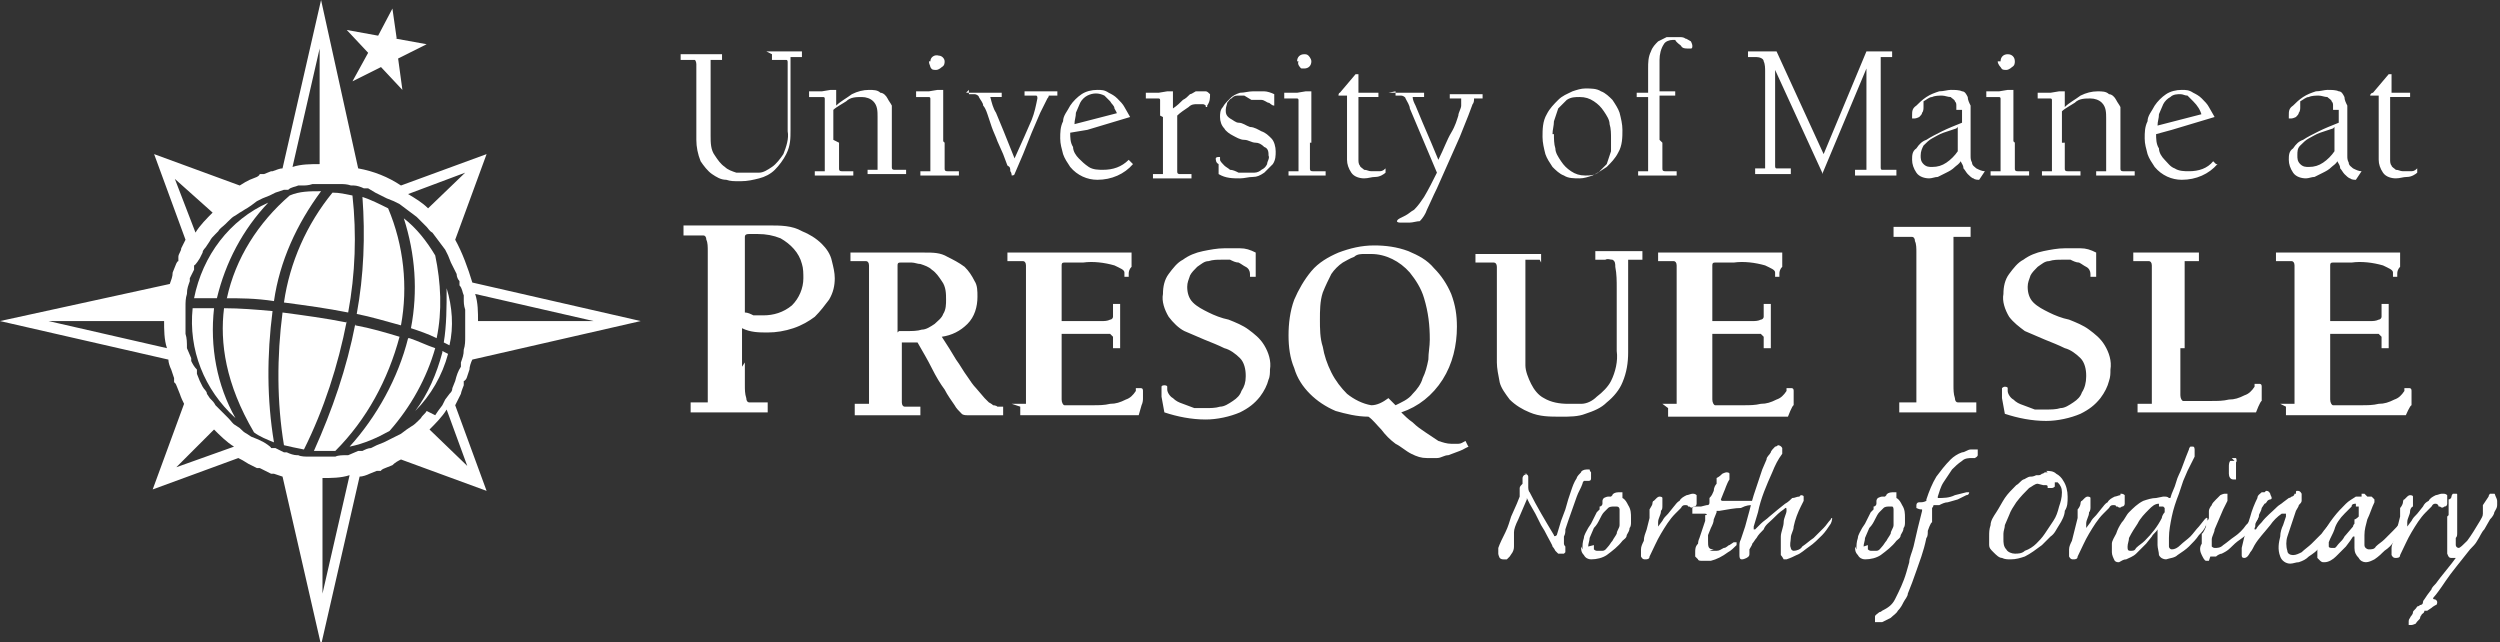
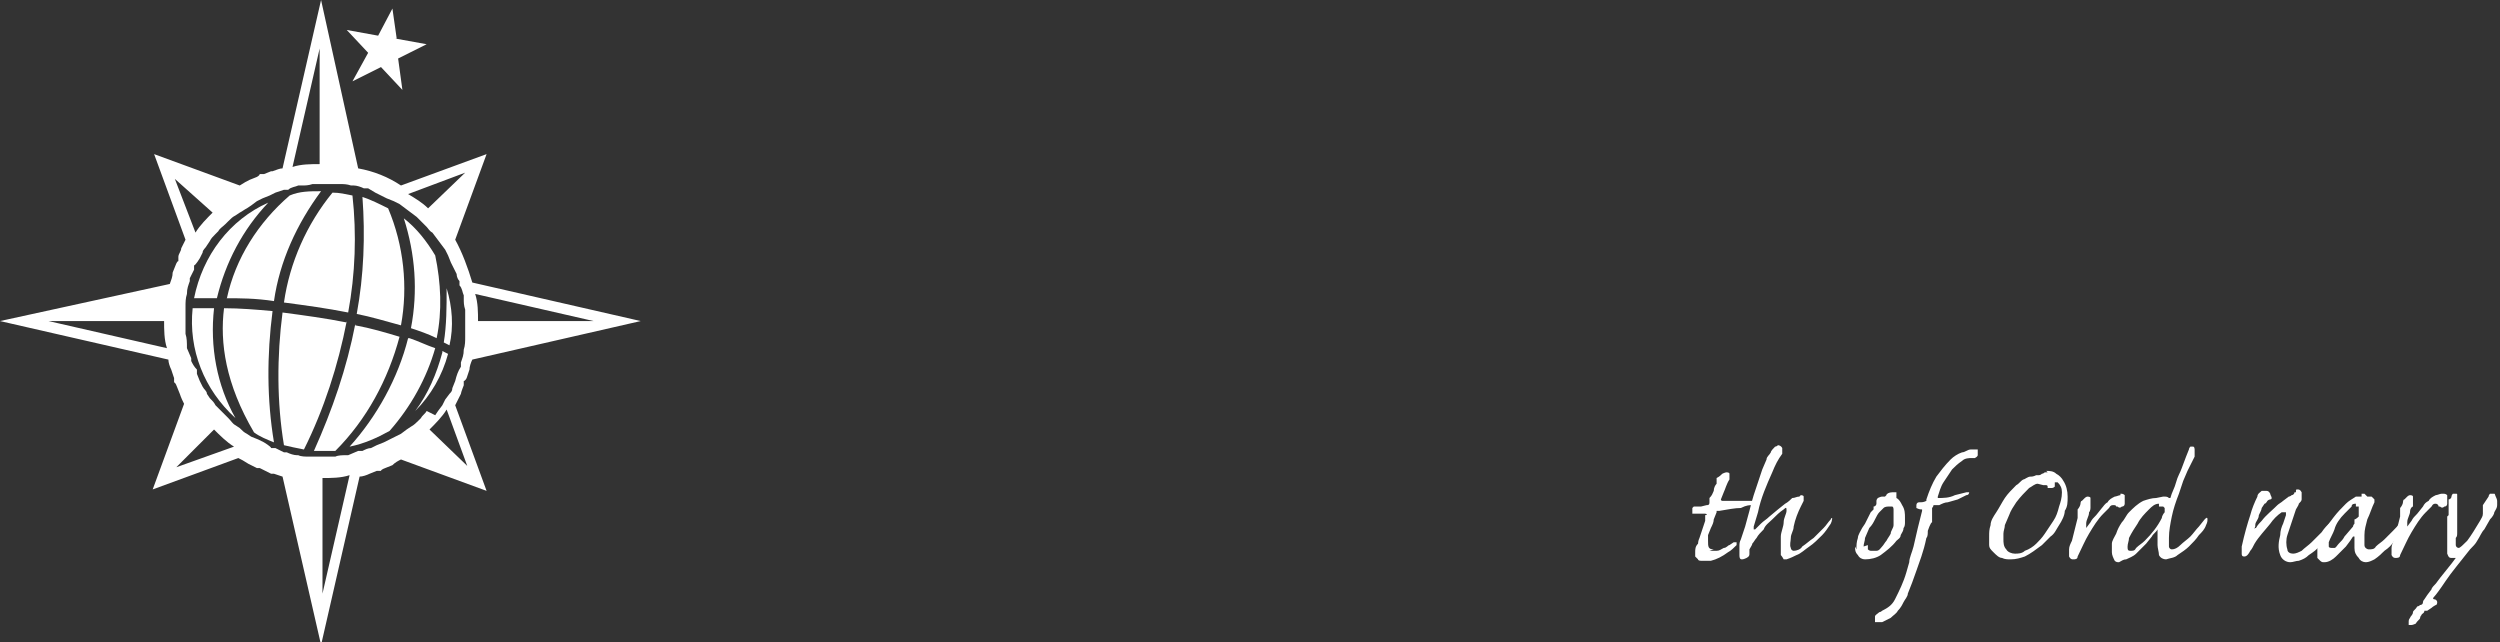
<svg xmlns="http://www.w3.org/2000/svg" id="Layer_1" viewBox="0 0 175.2 45">
  <rect x="0" y="0" width="175.2" height="45" fill="#333333" stroke="none" />
  <defs>
    <style>      .st0 {        fill: #fff;      }    </style>
  </defs>
-   <path class="st0" d="M53.7,3.6h2.5v.4h-.6c0,0-.1,0-.2,0,0,0,0,0,0,.1v5c0,.6,0,1.1-.3,1.7-.2.4-.5.8-.8,1.1-.3.3-.7.5-1.1.6-.4.1-.8.2-1.3.2s-.7,0-1-.1c-.4,0-.7-.2-1-.4-.3-.2-.6-.6-.8-.9-.2-.5-.3-1-.3-1.5v-4.7c0-.2,0-.4,0-.6,0,0,0-.2-.1-.3,0,0-.1,0-.2,0h-.8v-.4h2.9v.4h-.8c0,0,0,0,0,.1v5.2c0,.5,0,1,.3,1.4.2.3.4.6.7.8.2.2.5.3.8.4.2,0,.5,0,.8,0,.3,0,.6,0,.8,0,.3,0,.6-.2.9-.4.3-.2.6-.6.8-.9.2-.5.4-1.1.3-1.6v-4.2c0-.2,0-.4,0-.6,0-.1,0-.2-.1-.2,0,0-.1,0-.2,0h-.8v-.4ZM58.8,10v1.2c0,.2,0,.4,0,.6,0,.1,0,.2.2.2,0,0,.2,0,.3,0h.5v.3h-2.7v-.3h.7c0,0,0,0,0-.1v-3.9c0-.2,0-.5,0-.7,0-.1,0-.2,0-.4,0,0,0-.1-.1-.1,0,0-.1,0-.2,0h-.8v-.4c.1,0,.3,0,.4,0h.5c0,0,.6-.1.6-.1.1,0,.3,0,.4,0v1.1c.3-.3.7-.5,1.1-.8.4-.2.8-.3,1.2-.3.3,0,.6,0,.8.2.2,0,.4.2.5.4.1.2.2.3.3.5,0,.2,0,.4,0,.6v3.1c0,.2,0,.4,0,.6,0,.1,0,.2.2.2,0,0,.2,0,.3,0h.5v.3h-2.7v-.3h.7c0,0,0,0,0-.1v-3.6c0-.4,0-.8-.3-1.1-.2-.2-.5-.3-.8-.3-.4,0-.8,0-1.1.3-.3.2-.7.4-.9.6v2.1ZM66.2,10v1.2c0,.2,0,.4,0,.6,0,.1,0,.2.2.2,0,0,.2,0,.3,0h.5v.3h-2.7v-.3h.7c0,0,0,0,0-.1v-3.9c0-.2,0-.5,0-.7,0-.1,0-.2,0-.4,0,0,0-.1-.1-.1,0,0-.1,0-.2,0h-.7v-.4c.1,0,.3,0,.4,0h.5c0,0,.6-.1.6-.1.1,0,.3,0,.4,0v3.6h0ZM65.2,4.3c0-.3.3-.5.6-.4.2,0,.4.2.4.4,0,.1,0,.3-.2.4,0,0-.2.2-.4.2s-.3,0-.4-.2c0-.1-.1-.2-.1-.4h0ZM67.7,6.5h2.5v.3h-.8s0,0,0,0c.1.4.2.8.4,1.1.3.7.7,1.7,1.3,3.2.5-1.1.9-2,1.2-2.7.2-.5.3-1,.4-1.5,0-.1,0-.2-.1-.2,0,0-.2,0-.2,0h-.6v-.3h2.3v.3h-.5s0,0-.1,0c0,0,0,.1-.1.2l-.5,1-.6,1.4-.6,1.5-.6,1.4c0,0,0,.1-.2.1,0,0,0,0,0,0,0,0,0-.2-.1-.3,0-.2,0-.3-.2-.4l-.3-.8-.4-.9c-.1-.3-.3-.7-.4-1l-.3-.9c-.1-.3-.2-.5-.3-.6,0-.2-.2-.4-.3-.6,0-.1-.2-.2-.3-.2h-.4v-.3ZM79.4,11.5c-.6.7-1.5,1.1-2.5,1.1-.7,0-1.4-.3-1.9-.9-.2-.3-.4-.6-.5-.9-.1-.4-.2-.7-.2-1.1s0-.8.2-1.2c0-.4.3-.7.5-1.1.2-.3.5-.6.8-.8.3-.2.7-.3,1.1-.3.3,0,.5,0,.8.2.2.1.4.2.6.4.2.2.4.4.5.6.1.2.3.5.4.7l-1,.3-1,.3-1,.3-1.2.2c0,.3,0,.7.2,1,0,.3.2.6.4.8.2.2.4.4.7.6.3.2.7.2,1,.2.7,0,1.3-.2,1.8-.7l.2.2ZM78.3,8.1c0-.2-.1-.3-.2-.5,0-.2-.2-.3-.3-.5-.1-.1-.3-.3-.4-.4-.4-.2-.8-.2-1.2,0-.2.1-.4.3-.5.5-.1.2-.2.5-.3.7,0,.3-.1.5-.1.8l3.1-.8ZM81.3,8.1c0-.2,0-.5,0-.7,0-.1,0-.2,0-.4,0,0,0-.1-.1-.1,0,0-.1,0-.2,0h-.7v-.4c.1,0,.3,0,.4,0h.5c0,0,.6-.1.6-.1.1,0,.3,0,.4,0v1.2c.3-.2.5-.4.7-.6.2-.1.3-.2.5-.4.1,0,.2-.1.4-.2.1,0,.2,0,.3,0s.2,0,.4,0c.1,0,.2.1.3.2,0,.3,0,.5-.2.8,0,0,0,0,0,.1,0,0,0,0,0,0,0,0,0,0-.1,0,0,0,0-.1,0-.1,0,0-.1-.1-.2-.1-.1,0-.3,0-.4,0-.2,0-.4,0-.6.2-.3.2-.6.4-.8.6v3.3c0,.2,0,.4,0,.6,0,.1,0,.2.2.2,0,0,.2,0,.3,0h.5v.3h-2.7v-.3h.7c0,0,0,0,0-.1v-3.9ZM87.2,6.7c-.2,0-.3,0-.5,0-.2,0-.3.1-.4.2-.1,0-.2.2-.3.3,0,.1-.1.3-.1.5,0,.2,0,.4.3.6.2.1.4.3.6.3.3,0,.5.2.8.3.3,0,.6.2.8.3.3.1.5.3.7.5.2.2.3.6.3.9,0,.3,0,.6-.2.9-.2.2-.4.4-.6.6-.3.2-.5.3-.8.3-.3,0-.6.1-.9.1-.5,0-1,0-1.5-.3v-.7c-.2-.1-.2-.3-.2-.4,0,0,0-.1.2-.1s.1,0,.1,0v.2c0,.1.2.3.3.4.1.1.3.2.4.3.2,0,.4.1.6.2.2,0,.4,0,.6,0s.4,0,.5,0c.2,0,.4-.1.5-.2.2-.1.3-.2.4-.4,0-.2.2-.4.1-.6,0-.2,0-.5-.3-.6-.2-.2-.4-.3-.6-.3-.3,0-.5-.2-.8-.2-.3,0-.6-.2-.8-.3-.2-.1-.5-.3-.6-.5-.2-.2-.3-.5-.3-.8,0-.2,0-.5.2-.7.1-.2.3-.4.5-.6.2-.2.4-.3.7-.4.3,0,.6-.1.9-.1s.5,0,.8,0c.2,0,.5.1.7.2,0,.2,0,.4,0,.6,0,.2,0,.3,0,.4,0,0,0,0,0,0h0s0,0,0,0c0,0,0,0,0,0v-.2c-.2,0-.3-.2-.4-.2-.1,0-.3-.2-.5-.2-.2,0-.5,0-.7,0ZM91.8,10v1.2c0,.2,0,.4,0,.6,0,.1,0,.2.2.2,0,0,.2,0,.3,0h.6v.3h-2.6v-.3h.7c0,0,0,0,0-.1v-4.5c0-.1,0-.2,0-.4,0,0,0-.1-.1-.1,0,0-.1,0-.2,0h-.7v-.4c.1,0,.3,0,.4,0h.5c0,0,.6-.1.6-.1.1,0,.3,0,.4,0v3.6ZM90.9,4.3c0-.3.2-.5.5-.5.1,0,.2,0,.3.1,0,0,.2.2.2.4,0,.3-.2.5-.5.5s-.2,0-.3-.1c0,0-.2-.2-.1-.4h0ZM95.1,6.5h1.5c0,.1,0,.2,0,.3,0,0,0,0-.1,0h-1.3v3.9c0,.2,0,.3,0,.5,0,.1,0,.3.1.4,0,.1.2.2.3.3.2,0,.3.1.5.1.2,0,.3,0,.5,0,.2,0,.3,0,.5-.2v.3c-.1.1-.4.3-.7.3-.3,0-.5.1-.8.1-.3,0-.7-.1-.9-.4-.2-.3-.3-.6-.3-.9v-4.5h-.3c0,0-.2,0-.3,0,0,0,0,0,0,0h0c0,0,0-.2.1-.2l1.1-1.3h.2v1.3ZM97.3,6.5h2.5v.3h-.8s0,0,0,0c0,.2.1.4.2.6l.5,1.2c.2.5.4.9.6,1.4l.5,1.2c.4-.8.6-1.4.9-1.9s.4-.9.5-1.2c0-.2.2-.5.2-.7,0-.1,0-.2,0-.3,0-.1,0-.2,0-.2,0,0-.2,0-.2,0h-.6v-.3h2.3v.3h-.6s0,0,0,0c0,0,0,0,0,.1,0,0,0,.2-.1.3l-.3.8-.6,1.5-.8,1.8-.8,1.8c-.3.6-.5,1.1-.7,1.5-.1.3-.3.6-.5.8-.2,0-.5.1-.7.1-.2,0-.5,0-.7,0,0,0-.2,0-.2-.1h0c0,0,0-.1.2-.2l.4-.2c.2-.1.4-.3.6-.4.3-.3.5-.6.7-.9.3-.5.6-1.1.9-1.7l-1.9-4.5c0-.2-.2-.5-.3-.7,0-.1-.2-.2-.3-.2h-.4v-.3ZM108.1,9.6c0-.5,0-1.1.3-1.6.2-.4.5-.7.8-1,.3-.3.6-.4,1-.6.3-.1.6-.2.9-.2.4,0,.8,0,1.1.2.3.1.6.4.8.6.2.3.4.6.5.9.1.4.2.8.2,1.2,0,.5,0,1.1-.3,1.6-.2.4-.5.7-.8,1-.3.2-.6.4-1,.6-.3.1-.6.2-.9.2-.4,0-.8,0-1.1-.2-.3-.1-.6-.4-.8-.6-.2-.3-.4-.6-.5-.9-.1-.4-.2-.8-.2-1.2ZM108.9,9.4c0,.3,0,.7.1,1,0,.3.2.6.4.9.2.3.4.5.7.7.3.2.6.3,1,.3.3,0,.6,0,.9-.2.2-.2.4-.4.6-.6.1-.3.2-.6.3-.9,0-.3,0-.6,0-.9s0-.7-.1-1c0-.3-.2-.6-.4-.9-.2-.3-.4-.5-.7-.7-.3-.2-.6-.3-1-.3-.3,0-.6,0-.9.2-.2.2-.4.4-.6.6-.1.3-.2.6-.3.9,0,.3-.1.6-.1.9h0ZM116.5,10v1.2c0,.2,0,.4,0,.6,0,.1,0,.2.2.2,0,0,.2,0,.3,0h.5v.3h-2.7v-.3h.7c0,0,0,0,0-.1v-5.1h-.8v-.3h.8v-1.7c0-.4,0-.8.2-1.2.1-.3.3-.5.5-.7.2-.1.4-.2.6-.3.2,0,.3,0,.5,0,.1,0,.2,0,.4,0,.1,0,.3,0,.4.1.1,0,.2.1.4.2,0,0,.1.2.1.3s0,.2-.1.2c0,0-.1,0-.2,0-.2,0-.4,0-.5-.2-.1-.1-.3-.2-.4-.4h-.2c-.2,0-.5.1-.6.3-.2.3-.3.7-.3,1.1v2.2h1.1v.3h-1.1v3.1h0ZM123.7,5c0-.2,0-.5-.1-.7,0-.2-.3-.3-.5-.3h-.6v-.4h2l3.3,7.2,3-7.2h1.8v.4h-.8c0,0,0,0,0,.1v7c0,.2,0,.4,0,.6,0,.1,0,.2.1.2s.1,0,.2,0h.8v.4h-2.9v-.4h.6c0,0,.1,0,.2,0,0,0,0,0,0-.1v-7l-3.1,7.4c0,0,0,0,0,0s0,0,0-.1l-3.3-7.2v6.1c0,.2,0,.4,0,.6,0,.1,0,.2.1.2,0,0,.1,0,.2,0h.8v.4h-2.5v-.4h.5c0,0,.1,0,.2,0,0,0,0,0,0-.1v-6.8ZM137.1,7.7v-.3c0-.1,0-.2-.1-.3,0-.1-.2-.2-.3-.3-.2,0-.4-.1-.6-.1-.2,0-.5,0-.7.1-.2,0-.4.2-.6.3,0,.1,0,.3,0,.4,0,.1,0,.3-.1.4,0,.1-.1.2-.2.3,0,0-.2.1-.3.1s-.2,0-.2,0c0,0,0-.1,0-.2,0-.3,0-.5.3-.7.2-.2.4-.4.7-.6.3-.2.6-.3.9-.4.3,0,.6-.1.8-.1.3,0,.6,0,.8.1.2,0,.3.2.4.4,0,.2.1.4.2.6v3.5c0,.2,0,.3.1.5,0,.2.2.3.3.4.2.1.4.2.6.2l-.4.6c-.1,0-.3,0-.4-.1-.1,0-.3-.2-.4-.3-.1-.1-.2-.3-.3-.4,0-.2-.1-.3-.2-.5-.1.2-.3.3-.4.4-.2.2-.4.3-.6.4-.2.1-.4.2-.6.3-.2,0-.4.1-.6.1-.3,0-.7-.1-.9-.4-.2-.3-.3-.6-.3-.9,0-.3,0-.6.3-.8.2-.3.4-.5.7-.6.3-.2.7-.4,1.1-.6.4-.2.9-.4,1.4-.6v-.9h0ZM137.1,9l-.9.3c-.3.1-.6.3-.8.4-.2.1-.4.3-.6.5-.1.2-.2.4-.2.7,0,.2,0,.4.2.6.2.2.4.2.6.2.4,0,.7-.1,1-.3.3-.2.6-.5.8-.8v-1.7ZM141.2,10v1.2c0,.2,0,.4,0,.6,0,.1,0,.2.2.2,0,0,.2,0,.3,0h.5v.3h-2.7v-.3h.7c0,0,0,0,0-.1v-3.9c0-.2,0-.5,0-.7,0-.1,0-.2,0-.4,0,0,0-.1-.1-.1,0,0-.1,0-.2,0h-.7v-.4c.1,0,.3,0,.4,0h.5c0,0,.6-.1.6-.1.1,0,.3,0,.4,0v3.6ZM140.2,4.3c0-.3.2-.5.5-.5h0c.3,0,.5.2.5.5,0,.1,0,.3-.2.4,0,0-.2.2-.4.2s-.3,0-.4-.2c0,0-.2-.2-.2-.4h0ZM144.7,10v1.2c0,.2,0,.4,0,.6,0,.1,0,.2.2.2,0,0,.2,0,.3,0h.6v.3h-2.7v-.3h.7c0,0,0,0,0-.1v-4.5c0-.1,0-.2,0-.4,0,0,0-.1-.1-.1,0,0-.1,0-.2,0h-.7v-.4c.1,0,.3,0,.4,0h.5c0,0,.6-.1.6-.1.1,0,.3,0,.4,0v1.1c.3-.3.7-.5,1.1-.8.4-.2.8-.3,1.2-.3.3,0,.6,0,.8.2.2,0,.4.2.5.4.1.2.2.3.3.5,0,.2,0,.4,0,.6v3.1c0,.2,0,.4,0,.6,0,.1,0,.2.2.2,0,0,.2,0,.3,0h.5v.3h-2.7v-.3h.7c0,0,0,0,0-.1v-3.6c0-.4,0-.8-.3-1.1-.2-.2-.5-.3-.8-.3-.4,0-.8,0-1.1.3-.3.2-.7.4-.9.6v2.2h0ZM155.4,11.5c-.6.7-1.5,1.1-2.5,1.1-.7,0-1.4-.3-1.9-.9-.2-.3-.4-.6-.5-.9-.1-.4-.2-.7-.2-1.1s0-.8.2-1.2c0-.4.3-.7.5-1.1.2-.3.5-.6.8-.8.3-.2.7-.3,1.1-.3.3,0,.5,0,.8.2.2.1.4.2.6.4.2.2.4.4.5.6.1.2.3.5.4.7l-1,.3-1,.3-1,.3-1.1.3c0,.3,0,.7.2,1,0,.3.2.6.4.8.2.2.4.5.7.6.3.2.7.2,1,.2.7,0,1.3-.2,1.7-.7l.2.2ZM154.3,8.1c-.1-.4-.3-.7-.6-1-.1-.1-.3-.3-.4-.4-.2,0-.3-.1-.5-.1-.2,0-.5,0-.7.2-.2.1-.4.3-.5.5-.1.2-.2.5-.3.7,0,.3-.1.5-.1.8l3.1-.8ZM163.5,7.7v-.3c0-.1,0-.2-.1-.3,0-.1-.2-.2-.3-.3-.2,0-.4-.1-.6-.1-.2,0-.5,0-.7.1-.2,0-.4.2-.6.3,0,.1,0,.3,0,.4,0,.1,0,.3-.1.4,0,.1-.1.2-.2.3,0,0-.2.1-.3.1s-.2,0-.2,0c0,0,0-.1,0-.2,0-.3,0-.5.3-.7.2-.2.4-.4.7-.6.3-.2.6-.3.9-.4.3,0,.6-.1.8-.1.3,0,.6,0,.8.1.2,0,.3.2.4.4,0,.2.1.4.2.6v3.5c0,.2,0,.3.1.5,0,.2.2.3.3.4.2.1.4.2.6.2l-.4.6c-.1,0-.3,0-.4-.1-.1,0-.3-.2-.4-.3-.1-.1-.2-.3-.3-.4,0-.2-.1-.3-.2-.5-.1.2-.3.3-.4.4-.2.2-.4.3-.6.4-.2.1-.4.2-.6.3-.2,0-.4.1-.6.1-.3,0-.7-.1-.9-.4-.2-.3-.3-.6-.3-.9,0-.3,0-.6.3-.8.2-.3.4-.5.7-.6.3-.2.7-.4,1.1-.6.4-.2.9-.4,1.4-.6v-.9ZM163.5,9l-.9.3c-.3.1-.6.3-.8.4-.2.1-.4.3-.6.5-.2.2-.2.4-.2.7,0,.2,0,.4.2.6.2.2.4.2.6.2.4,0,.7-.1,1-.3.3-.2.6-.5.8-.8v-1.7ZM167.4,6.5h1.5c0,0,0,.2,0,.3,0,0,0,0-.1,0h-1.3v3.9c0,.2,0,.3,0,.5,0,.1,0,.3.1.4,0,.1.2.2.3.3.2,0,.3.1.5.1.2,0,.3,0,.5,0,.2,0,.3,0,.5-.2v.3c-.1.1-.4.3-.7.3-.3,0-.5.1-.8.1-.3,0-.7-.1-.9-.4-.2-.3-.3-.6-.3-.9v-4.5h-.3c0,0-.2,0-.3,0,0,0,0,0,0,0h0c0-.1.1-.2.2-.2l1.1-1.3h.2v1.3ZM52.2,25.4v1.6c0,.3,0,.6.1.9,0,.2.1.3.2.3.1,0,.3,0,.4,0h.9v.7h-5.4v-.7h.9c.1,0,.2,0,.3,0,0,0,0-.2,0-.2v-10.4c0-.3,0-.6-.1-.8,0-.2-.1-.3-.2-.3-.1,0-.3,0-.4,0h-1v-.7h6c.8,0,1.6,0,2.3.4.5.2,1,.5,1.4.9.3.3.6.7.7,1.2.1.4.2.8.2,1.2,0,.5-.1,1-.4,1.5-.3.4-.6.8-1,1.2-.4.3-.9.6-1.5.8-.6.2-1.2.3-1.8.3s-1.2,0-1.8-.3v2.7ZM52.2,21.9c.2,0,.4.1.6.2.2,0,.5,0,.7,0,.7,0,1.4-.2,2-.7.5-.5.8-1.2.8-1.9,0-.3,0-.7-.1-1-.2-.8-.8-1.4-1.5-1.8-.5-.2-1-.3-1.6-.3h-.6c-.1,0-.3,0-.3.2h0v5.3h0ZM59.9,28.9v-.6h.8c.1,0,.2,0,.2,0,0,0,0-.1,0-.2v-8.8c0-.2,0-.5,0-.7,0-.2-.1-.3-.2-.3-.1,0-.2,0-.3,0h-.8v-.6h5.2c.6,0,1.1,0,1.6.3.4.2.8.4,1.2.7.3.3.5.6.7,1,.2.3.2.7.2,1.1,0,.7-.2,1.4-.7,1.9-.5.5-1.1.8-1.8.9.4.6.7,1.1,1,1.6.3.4.5.8.8,1.2.2.3.4.6.6.8l.6.7c.2.2.2.2.3.3,0,0,.2.1.3.2,0,0,.2,0,.3.1.1,0,.3,0,.4,0v.6h-2.5c-.1,0-.3,0-.4-.1-.2-.2-.4-.4-.5-.6-.2-.3-.5-.7-.7-1.1-.3-.4-.6-.9-.9-1.5-.3-.6-.6-1.1-1-1.8h-1.1v3.5c0,.2,0,.5,0,.7,0,.2.1.3.2.3.1,0,.2,0,.3,0h.8v.6h-4.6ZM63,23.2h.6c.3,0,.7,0,1-.1.3,0,.6-.2.9-.4.2-.2.5-.4.6-.7.2-.3.2-.7.2-1,0-.4,0-.9-.3-1.3-.2-.3-.4-.6-.7-.8-.2-.2-.5-.3-.8-.4-.2,0-.4-.1-.6-.1h-.8c-.1,0-.2,0-.2.2h0v4.7h0ZM70.9,28.3h.8c.1,0,.2,0,.2,0,0,0,0-.1,0-.2v-8.8c0-.2,0-.5,0-.7,0-.2-.1-.3-.2-.3-.1,0-.2,0-.3,0h-.8v-.6h8.7v1c-.2.2-.2.4-.2.5,0,0,0,.2,0,.2,0,0,0,0-.1,0-.1,0-.2,0-.2,0,0,0,0-.2,0-.3,0-.2-.3-.3-.7-.5-.7-.2-1.5-.3-2.2-.2h-1.3c-.1,0-.2,0-.2.2h0v3.9h1.7c.4,0,.7,0,1.1,0,.2,0,.4,0,.6-.1.1,0,.2-.1.2-.2,0-.1,0-.2,0-.3v-.6h.5v3.1h-.5v-.6c0,0,0-.1,0-.2,0,0-.1-.1-.2-.2-.2,0-.4,0-.6,0-.3,0-.6,0-1.1,0h-1.7v3.5c0,.4,0,.8,0,1.1,0,.2.1.4.2.4.1,0,.2,0,.4,0h1.6c.4,0,.8,0,1.2-.1.4,0,.7-.1,1.1-.3.3-.1.5-.3.7-.6v-.2c.1,0,.2,0,.3,0,.1,0,.2,0,.2.2v.2c0,0,0,.2,0,.3,0,.1,0,.3-.1.5l-.2.7h-8.3v-.6ZM87.3,26.3c0-.4-.1-.9-.4-1.2-.3-.3-.7-.6-1.1-.7-.4-.2-.9-.4-1.4-.6-.5-.2-.9-.4-1.4-.6-.4-.2-.8-.6-1.1-1-.3-.5-.5-1.1-.4-1.6,0-.5.1-1,.4-1.4.3-.4.6-.8,1-1,.4-.3.9-.5,1.4-.6.5-.1,1-.2,1.5-.2s.7,0,1.1,0c.4,0,.7.1,1.1.3,0,.2,0,.5,0,.8,0,.3,0,.5,0,.7s0,.2,0,.2c0,0-.1,0-.2,0,0,0-.2,0-.2,0,0,0,0-.1,0-.2,0-.2-.1-.4-.3-.5-.2-.1-.3-.2-.5-.3-.2,0-.4-.1-.6-.2-.2,0-.4,0-.6,0-.3,0-.6,0-.9.1-.3,0-.5.2-.8.4-.2.2-.4.4-.5.6-.1.3-.2.5-.2.8,0,.4.1.8.4,1.1.3.3.7.5,1.1.7.4.2.9.4,1.4.5.5.2,1,.4,1.4.7.4.3.8.6,1.1,1.1.3.5.5,1.1.4,1.7,0,.2,0,.5-.1.7-.1.4-.3.8-.6,1.2-.4.5-.8.8-1.4,1.1-.7.3-1.6.5-2.4.5-1,0-2-.2-2.9-.5l-.2-1.1c0-.2,0-.4,0-.5,0,0,0-.1,0-.2,0,0,0-.1.2-.1,0,0,.2,0,.2.1,0,0,0,.2,0,.2,0,.2.2.5.4.6.2.2.4.3.7.4.3.1.5.2.8.3.3,0,.5,0,.8,0,.3,0,.7,0,1-.1.3,0,.6-.2.9-.4.3-.2.5-.4.6-.7.2-.3.3-.6.3-1ZM103,31.3c-.2,0-.4.2-.7.3l-.8.3c-.3,0-.5.2-.8.2-.2,0-.5,0-.7,0-.4,0-.7-.1-1.1-.3-.4-.2-.7-.5-1.1-.7-.4-.3-.7-.6-1-1-.3-.3-.6-.7-.9-.9-.8,0-1.6-.2-2.3-.4-.7-.3-1.3-.7-1.8-1.2-.5-.5-.9-1.1-1.1-1.8-.3-.7-.4-1.5-.4-2.3,0-.8.1-1.7.4-2.5.3-.7.7-1.4,1.2-2,.5-.6,1.2-1,1.9-1.3.8-.3,1.6-.5,2.5-.5.8,0,1.6.1,2.4.4.7.3,1.3.6,1.8,1.2.5.5.9,1.1,1.2,1.8.3.8.4,1.5.4,2.3,0,1.3-.3,2.6-1,3.7-.7,1.1-1.7,1.9-2.9,2.3.2.2.5.5.8.7.3.3.6.5.9.7.3.2.6.4.9.6.3.1.6.2.9.2s.4,0,.5,0c.2,0,.3-.1.5-.2l.2.4ZM97.8,28.4c.4-.2.9-.4,1.2-.8.3-.3.6-.7.7-1.1.2-.4.3-.8.4-1.3,0-.5.1-.9.1-1.4,0-1-.1-1.9-.4-2.9-.2-.7-.6-1.3-1-1.8-.7-.8-1.7-1.3-2.7-1.3h-.5c-.2,0-.5,0-.7.2-.3.1-.6.3-.8.4-.3.2-.6.5-.8.8-.2.4-.4.8-.6,1.3-.2.6-.2,1.3-.2,1.9,0,.6,0,1.3.2,1.9.1.6.3,1.2.6,1.8.3.6.7,1.1,1.1,1.5.5.4,1.1.7,1.7.8.4,0,.8-.2,1.2-.5l.4.4ZM107.9,18.2h-.8c-.1,0-.2,0-.2,0,0,0,0,.1,0,.2v6c0,.4,0,.8,0,1.2,0,.4.2.9.4,1.3.2.4.5.8.9,1,.5.3,1.1.4,1.7.4.3,0,.6,0,.9,0,.4,0,.8-.2,1.1-.5.4-.3.8-.7,1-1.1.3-.6.5-1.4.4-2.1v-4.4c0-.5,0-1-.1-1.5,0-.2,0-.4-.2-.5-.2,0-.3-.1-.5,0h-.7v-.6h3.3v.6h-.5c-.2,0-.3,0-.5,0,0,0,0,0,0,.2v6.3c0,.7-.1,1.4-.4,2.1-.2.5-.6,1-1.1,1.4-.4.4-.9.6-1.5.8-.5.2-1.1.2-1.7.2-.8,0-1.5,0-2.2-.3-.5-.2-1-.5-1.4-.9-.3-.4-.6-.8-.7-1.2-.1-.5-.2-1-.2-1.4v-6c0-.2,0-.5,0-.7,0-.2-.1-.3-.2-.3-.1,0-.2,0-.4,0h-.9v-.6h4.6v.6ZM116.5,28.3h.8c.1,0,.2,0,.2,0,0,0,0-.1,0-.2v-8.8c0-.2,0-.5,0-.7,0-.2-.1-.3-.2-.3-.1,0-.2,0-.3,0h-.8v-.6h8.7v1c-.2.2-.2.4-.2.5,0,0,0,.2,0,.2,0,0,0,0-.1,0-.1,0-.2,0-.2,0,0,0,0-.2,0-.3,0-.2-.3-.3-.7-.5-.7-.2-1.5-.3-2.2-.2h-1.3c-.1,0-.2,0-.2.2h0v3.9h1.7c.4,0,.7,0,1.1,0,.2,0,.4,0,.6-.1.1,0,.2-.1.2-.2,0-.1,0-.2,0-.3v-.6h.5v3.1h-.5v-.6c0,0,0-.1,0-.2,0,0-.1-.1-.2-.2-.2,0-.4,0-.6,0-.3,0-.6,0-1.1,0h-1.7v3.5c0,.4,0,.8,0,1.1,0,.2.1.4.2.4.1,0,.2,0,.4,0h1.6c.4,0,.8,0,1.2-.1.4,0,.7-.1,1.1-.3.3-.1.5-.3.7-.6v-.2c.1,0,.2,0,.3,0,.1,0,.2,0,.2.2v.2c0,0,0,.2,0,.3v.5c-.1,0-.4.8-.4.8h-8.4v-.6ZM136.9,25.4v1.6c0,.3,0,.6.1.9,0,.2.1.3.2.3.1,0,.3,0,.4,0h.9v.7h-5.4v-.7h.9c.1,0,.2,0,.3,0,0,0,0-.2,0-.2v-10.3c0-.3,0-.6-.1-.8,0-.2-.1-.3-.2-.3-.1,0-.3,0-.4,0h-.9v-.7h5.4v.7h-.9c-.1,0-.2,0-.3,0,0,0,0,.2,0,.3v8.7ZM146.2,26.3c0-.4-.1-.9-.4-1.2-.3-.3-.7-.6-1.1-.7-.4-.2-.9-.4-1.4-.6-.5-.2-.9-.4-1.4-.6-.4-.3-.8-.6-1.1-1-.3-.5-.5-1.1-.4-1.6,0-.5.1-1,.4-1.4.3-.4.6-.8,1-1,.4-.3.9-.5,1.4-.6.5-.1,1-.2,1.5-.2s.7,0,1.1,0c.4,0,.7.1,1.1.3,0,.2,0,.5,0,.8,0,.3,0,.5,0,.7s0,.2,0,.2c0,0-.1,0-.2,0,0,0-.2,0-.2,0,0,0,0-.1,0-.2,0-.2-.1-.4-.3-.5-.2-.1-.3-.2-.5-.3-.2,0-.4-.1-.6-.2-.2,0-.4,0-.6,0-.3,0-.6,0-.9.1-.3,0-.5.2-.8.4-.2.2-.4.4-.5.6-.1.3-.2.5-.2.8,0,.4.1.8.4,1.1.3.3.7.5,1.1.7.4.2.9.4,1.4.5.5.2,1,.4,1.4.7.4.3.8.6,1.1,1.1.3.5.5,1.1.4,1.7,0,.3,0,.5-.1.8-.1.4-.3.8-.6,1.2-.4.5-.8.8-1.4,1.1-.7.3-1.6.5-2.4.5-1,0-2-.2-2.9-.5l-.2-1.1c0-.2,0-.4,0-.5,0,0,0-.1,0-.2,0,0,.1-.1.2-.1,0,0,.2,0,.2.1,0,0,0,.2,0,.2,0,.2.2.5.4.6.2.2.4.3.7.4.3.1.5.2.8.3.3,0,.5,0,.8,0,.3,0,.7,0,1-.1.3,0,.6-.2.9-.4.3-.2.5-.4.6-.7.2-.3.3-.7.3-1.1ZM152.8,24.4v2.2c0,.4,0,.8,0,1.1,0,.2.1.4.2.4.1,0,.2,0,.4,0h1.6c.4,0,.8,0,1.2-.1.4,0,.7-.1,1.1-.3.3-.1.5-.3.7-.6v-.2c.1,0,.2,0,.3,0,.1,0,.2,0,.2.2v.2c0,0,0,.2,0,.3v.5c-.1,0-.4.8-.4.8h-8.3v-.6h.8c.1,0,.2,0,.2,0,0,0,0-.1,0-.2v-8.8c0-.2,0-.5,0-.7,0-.2-.1-.3-.2-.3-.1,0-.2,0-.3,0h-.8v-.6h4.6v.6h-.8c-.1,0-.2,0-.2,0,0,0,0,.1,0,.2v5.9ZM159.8,28.3h.8c.1,0,.2,0,.2,0,0,0,0-.1,0-.2v-8.8c0-.2,0-.5,0-.7,0-.2-.1-.3-.2-.3-.1,0-.2,0-.3,0h-.8v-.6h8.7v1c-.2.2-.2.4-.2.5,0,0,0,.2,0,.2,0,0,0,0-.1,0-.1,0-.2,0-.2,0,0,0,0-.2,0-.3,0-.2-.3-.3-.7-.5-.7-.2-1.5-.3-2.2-.2h-1.3c-.1,0-.2,0-.2.2h0v3.9h1.7c.4,0,.7,0,1.1,0,.2,0,.4,0,.6-.1.1,0,.2-.1.2-.2,0-.1,0-.2,0-.3v-.6h.5v3.1h-.5v-.6c0,0,0-.1,0-.2,0,0-.1-.1-.2-.2-.2,0-.4,0-.6,0-.3,0-.6,0-1.1,0h-1.7v3.5c0,.4,0,.8,0,1.1,0,.2.1.4.2.4.1,0,.2,0,.4,0h1.6c.4,0,.8,0,1.2-.1.4,0,.7-.1,1.1-.3.3-.1.5-.3.7-.6v-.2c.1,0,.2,0,.3,0,.1,0,.2,0,.2.2v.2c0,0,0,.2,0,.3v.5c-.1,0-.4.7-.4.7h-8.4v-.6ZM106.8,33.2c.2,0,.3.1.3.2,0,0,0,.2,0,.2s0,.1,0,.2v.2c0,0,0,0,0,.1,0,.1,0,.3.1.4.5,1,1.1,2,1.7,3,0,.1.1.1.2,0l.3-1,.3-.8.2-.7.2-.6c.1-.3.2-.6.4-.9,0-.1.2-.3.3-.4,0-.1.2-.2.4-.2,0,0,.1,0,.2,0,0,0,0,.1.1.2,0,0,0,.2,0,.2v.2c0,.1,0,.2-.2.2h0c0,0-.2,0-.3,0,0,0-.1.1-.1.2-.1.3-.3.6-.4.9-.2.6-.4,1.1-.6,1.7l-.2.6c0,.2,0,.3-.1.5v.3c0,0,0,.2,0,.2,0,0,0,.1.1.2,0,0,0,.1,0,.2,0,0,0,.1,0,.2,0,0,0,0-.1.1,0,0-.1,0-.2,0s-.2,0-.2,0c0,0-.1-.1-.2-.2,0,0-.1-.2-.2-.3,0-.1-.2-.4-.4-.8-.1-.2-.2-.4-.4-.7l-.4-.8-.4-.7-.2-.4s0,0,0,0c0,0,0,0,0,.1-.2.5-.4.9-.6,1.4-.2.4-.3.7-.3.9,0,0,0,.2,0,.3v.2c0,.2,0,.3,0,.4,0,.2,0,.3-.1.5l-.2.3c0,0-.1.1-.2.2,0,0-.1,0-.2,0-.1,0-.2,0-.3-.1,0,0-.1-.2-.1-.3,0,0,0-.2,0-.2,0,0,0-.2,0-.2.1-.3.3-.7.5-1.1.2-.4.3-.8.4-1.1l.4-.9.2-.5c0,0,0-.2,0-.3,0,0,0,0,0-.1,0,0,0-.1,0-.2,0-.1.1-.2.2-.3,0,0,0-.1,0-.2,0,0,0-.1,0-.2,0,0,0-.1.1-.2,0,0,0,0,.2-.1,0,0,0,0,.1,0h0ZM110.9,38.5c0-.3,0-.5.1-.8,0-.2.2-.5.3-.7l.2-.3.2-.4.2-.4.2-.2v-.2c.1,0,.2-.1.2-.2s0-.2,0-.2c0,0,0-.1.1-.2,0,0,.2-.1.3-.1,0,0,.1,0,.2,0,0,0,0,0,.1-.1,0-.1.2-.2.4-.2.1,0,.2,0,.3,0,0,0,0,.1,0,.2h0c0,.1,0,.2,0,.2.2.1.3.3.4.5.2.3.2.6.2.9,0,.1,0,.2,0,.3,0,.1,0,.3-.1.4,0,.2-.1.3-.2.5,0,.2-.2.3-.3.4-.3.4-.7.7-1.1,1-.3.2-.7.3-1.1.3-.2,0-.4-.1-.5-.3-.2-.2-.2-.4-.2-.6h0s0,0,0,0ZM111.7,38.2c0,.1,0,.2,0,.3,0,0,.1.1.2.1s.3,0,.4,0c.2,0,.3-.2.4-.3.1-.1.2-.3.3-.4.1-.2.2-.3.3-.5,0-.2.2-.4.2-.6,0-.2,0-.3,0-.5v-.3c0,0,0-.2,0-.3,0,0,0-.2-.2-.2,0,0-.2,0-.3,0,0,0-.2,0-.3.1-.1.1-.2.2-.3.3-.1.1-.2.3-.3.5-.1.2-.2.4-.4.6-.1.2-.2.5-.3.7,0,.2-.1.4-.1.6h0s0,0,0,0ZM118.6,34.6c.1,0,.2,0,.3.1,0,0,0,.2,0,.3,0,0,0,.2,0,.3,0,0,0,.2-.2.2-.1.1-.2.1-.3,0h-.1c0-.1-.1-.1-.2-.1-.1,0-.2,0-.3.2-.1.1-.3.3-.4.4-.4.4-.7.9-1,1.4-.3.5-.5,1-.8,1.6,0,.2-.2.2-.3.2s-.2,0-.3-.2c0-.1,0-.3,0-.5,0-.2.1-.4.2-.6,0-.3.1-.5.2-.8l.2-.8v-.6c.1-.2.2-.3.2-.4,0,0,0-.2.1-.2l.2-.2c0,0,.1-.1.2-.1,0,0,.2,0,.2.1,0,0,0,.2,0,.3s0,.1,0,.2h0c0,.2,0,.3-.1.4,0,.3-.2.5-.2.8v.3c0,0,0,.2,0,0l.3-.4c.1-.2.2-.3.4-.5l.4-.5c.1-.1.2-.3.4-.4.1-.2.3-.3.5-.4.1,0,.3-.1.4-.1h0Z" />
  <path class="st0" d="M119.8,38.6c.2,0,.3,0,.5,0,.2,0,.3-.1.5-.2.2,0,.3-.2.4-.2l.3-.2c0,0,.2,0,.2,0,0,0,0,.2,0,.2-.2.2-.4.4-.6.5-.4.3-.8.5-1.2.6,0,0-.2,0-.3,0h-.2c0,0-.2,0-.2,0,0,0-.2,0-.2-.1,0,0-.1-.1-.2-.2,0,0,0-.2,0-.3,0-.2,0-.4.2-.6,0,0,0-.2.1-.4l.2-.6.2-.6v-.4c.2,0,.1-.1,0-.1h-.6c0,0-.2,0-.3,0,0,0,0-.1,0-.2,0,0,0-.1,0-.2,0,0,0,0,.1-.1,0,0,.1,0,.2,0h.3c0,0,.4-.1.4-.1.1,0,.2,0,.2-.2v-.3c.2-.2.2-.3.3-.5,0-.2.1-.4.2-.5v-.4c.2-.1.3-.2.4-.3,0,0,.2-.1.3-.1,0,0,.2,0,.2.1,0,.1,0,.3,0,.4-.2.3-.3.7-.4.9l-.2.5c0,0,0,.1.1.1h2.2c.1,0,.2,0,.1.1,0,0-.1.2-.2.2-.2,0-.4,0-.8.2-.4,0-.9.1-1.5.2,0,0-.1,0-.2,0,0,0,0,0,0,.1l-.2.5c0,.2-.1.4-.2.6l-.2.5c0,.1,0,.3,0,.4,0,.4,0,.6.4.6h0c0,0,0,0,0,0ZM126.2,34.7c0,0,.2,0,.2.1,0,0,0,.2,0,.3l-.2.4c-.2.4-.4.9-.5,1.4,0,.3-.2.5-.2.8,0,.2-.1.5,0,.7,0,.1.1.2.2.2.2,0,.5-.1.6-.3.3-.2.5-.4.8-.6l.7-.7c.2-.2.3-.4.5-.6,0,0,0-.1.1-.1s0,0,0,0c0,0,0,.2-.1.4-.2.3-.4.6-.6.8-.3.3-.6.6-.9.8-.3.2-.6.5-.9.6-.2.1-.4.2-.7.3,0,0-.2,0-.2,0,0,0-.1-.2-.2-.3,0-.2,0-.3,0-.5,0-.3,0-.6,0-.8,0-.3.2-.7.2-1,0-.3.2-.6.2-.8,0-.2,0-.3-.2-.1-.3.2-.5.4-.8.7-.2.2-.5.4-.6.7-.2.2-.4.4-.5.6-.1.1-.2.3-.3.4,0,.1-.1.2-.2.4,0,0,0,.2,0,.3,0,.1,0,.2-.2.3,0,0-.2.1-.3.1s-.2,0-.2-.3c0-.2,0-.4,0-.6,0-.2,0-.3.1-.5l.3-.9c.1-.4.2-.7.3-1.1.1-.4.2-.8.3-1.1.1-.3.2-.6.3-.9.1-.3.2-.6.3-.9l.3-.7c0-.2.2-.3.3-.5,0-.1.2-.3.3-.4,0,0,.1,0,.2-.1,0,0,.2,0,.3.2,0,0,0,.1,0,.2,0,0,0,.2,0,.2-.3.4-.5.8-.7,1.3-.4.9-.8,1.8-1,2.8l-.3,1v.2s0,0,.1,0c0,0,.2-.2.4-.4.2-.2.4-.3.6-.5l.6-.5.5-.4c.2-.1.4-.3.5-.4.2,0,.3-.1.5-.1h0ZM130.1,38.5c0-.3,0-.5.1-.8,0-.2.2-.5.3-.7l.2-.3.2-.4.2-.4.2-.2v-.2c.1,0,.2-.1.2-.2s0-.2,0-.2c0,0,0-.1.1-.2,0,0,.2-.1.3-.1,0,0,.1,0,.2,0,0,0,0,0,.1-.1,0-.1.2-.2.4-.2,0,0,.2,0,.3,0,0,0,0,.1,0,.2h0c0,.1,0,.2,0,.2.2.1.3.3.4.5.2.3.2.6.2.9,0,.1,0,.2,0,.3,0,.1,0,.3-.1.4,0,.2-.1.3-.2.5,0,.2-.2.3-.3.4-.3.4-.7.7-1.1,1-.3.2-.7.3-1.1.3-.2,0-.4-.1-.5-.3-.2-.2-.2-.4-.2-.6h0ZM130.9,38.2c0,.1,0,.2,0,.3,0,0,.1.1.2.1.1,0,.3,0,.4,0,.2,0,.3-.2.4-.3.1-.1.2-.3.3-.4.1-.2.2-.3.3-.5,0-.2.2-.4.2-.6,0-.2,0-.3,0-.5v-.3c0,0,0-.2,0-.3,0,0,0-.2-.1-.2,0,0-.2,0-.3,0,0,0-.2,0-.3.1-.1.1-.2.2-.3.3-.1.1-.2.3-.3.5-.1.2-.2.4-.4.6-.1.2-.2.5-.3.7,0,.2-.1.4-.1.6h0ZM138.2,31.5h.2c0,0,.1,0,.2,0,0,0,0,.1,0,.2s0,.2,0,.2c0,0,0,.1-.2.2,0,0-.1,0-.2,0-.2,0-.5,0-.7.2-.3.2-.5.4-.7.6-.2.3-.4.6-.6.9-.2.3-.3.7-.4,1,0,0,0,.1,0,.1.4,0,.8,0,1.2-.2l.8-.2c.1,0,.2,0,.2,0,0,0,0,.2-.2.2-.2.1-.4.2-.6.3l-.7.2c-.2,0-.4.1-.6.2h-.4c0,0,0,.1-.1.2,0,0,0,0,0,.1,0,0,0,.2,0,.4v.5c-.1,0-.3.6-.3.6,0,.2,0,.4-.1.5-.2,1-.5,1.7-.7,2.3-.2.6-.4,1.1-.6,1.6,0,.2-.2.4-.3.6-.1.2-.2.4-.4.6-.1.2-.3.3-.5.5-.2.1-.4.2-.6.3-.1,0-.2,0-.3,0,0,0-.2,0-.2,0,0-.1,0-.2,0-.4,0-.1.2-.2.3-.3,0,0,.1,0,.2-.1.4-.2.7-.4.9-.8.3-.6.6-1.2.8-1.9l.2-.7c0-.3.2-.7.3-1.1l.3-1.3c.1-.4.2-.8.3-1.2h0c0-.1,0-.1,0-.1-.1,0-.2,0-.4-.1,0,0,0,0,0-.2,0,0,0-.2.2-.2.2,0,.3,0,.5-.1,0,0,0,0,0,0,0,0,0,0,0-.1.2-.6.4-1.1.7-1.6.3-.4.6-.8,1-1.2.2-.2.5-.4.8-.5.2,0,.4-.2.6-.2h0ZM143.4,33c.2,0,.5,0,.7.2.2.1.4.3.5.5.2.3.3.7.3,1.1,0,.4,0,.7-.2,1,0,.3-.2.7-.4,1-.2.3-.3.6-.6.8-.2.2-.4.4-.6.6-.4.3-.8.6-1.2.8-.3.1-.6.2-1,.2-.2,0-.4,0-.6-.1-.2,0-.4-.2-.6-.4-.2-.2-.3-.3-.3-.5,0-.2,0-.4,0-.6,0-.3,0-.5.1-.8,0-.3.2-.6.4-.9.2-.3.4-.7.6-1,.2-.3.5-.6.8-.9.2-.1.3-.3.5-.4.1,0,.3-.2.5-.2.1,0,.2,0,.4-.1h.2c0,0,.1,0,.2-.1,0,0,.1,0,.2-.1,0,0,.1,0,.2,0h0ZM142.8,33.9c-.2,0-.4.2-.6.3-.3.3-.6.6-.9,1-.2.3-.4.6-.5.9-.1.2-.2.5-.3.7,0,.2-.1.4-.1.6,0,.1,0,.3,0,.4,0,.2,0,.5.2.7.1.2.4.3.6.3.2,0,.5,0,.7-.2.3-.1.6-.3.8-.5.2-.2.4-.4.6-.7.2-.3.4-.6.6-.9.2-.3.3-.6.4-1,.1-.3.2-.6.2-1,0-.3-.1-.5-.3-.7,0,0-.1,0-.2,0,0,0,0,0,0,0,0,0,0,0,0,.1,0,0,0,.1,0,.2,0,0-.1.1-.2.1,0,0-.1,0-.2,0s-.1,0-.1,0c0,0,0,0,0-.1,0,0,0-.1-.1-.1,0,0-.1,0-.2,0h0ZM148.6,34.6c.1,0,.2,0,.3.1,0,0,0,.2,0,.3,0,0,0,.2,0,.3,0,0,0,.2-.2.2-.1.1-.2.1-.3,0h-.1c0-.1-.1-.1-.2-.1-.1,0-.2,0-.3.2-.1.1-.3.3-.4.4-.4.4-.7.9-1,1.4-.3.5-.5,1-.8,1.6,0,.2-.2.2-.3.2s-.2,0-.3-.2c0-.1,0-.3,0-.5,0-.2.1-.4.2-.6l.2-.8.2-.8v-.6c.1-.1.2-.3.2-.4,0,0,0-.2.1-.2,0,0,.1-.1.2-.2,0,0,.1-.1.2-.1,0,0,.2,0,.2.1,0,0,0,.2,0,.3,0,0,0,.1,0,.2,0,0,0,.1,0,.2,0,0,0,.2-.1.3,0,.3-.2.5-.2.8v.3c0,0,0,.2,0,0l.3-.4c.1-.2.2-.3.4-.5l.4-.5c.1-.1.2-.3.4-.4.1-.2.3-.3.5-.4.1,0,.3-.1.4-.1h0s0,0,0,0ZM151.6,34.8c.2,0,.3,0,.4.1h.1s0,0,0,0c.1-.4.3-.7.4-1.1.1-.4.3-.7.4-1l.3-.8.2-.5c0,0,0-.1.1-.2,0,0,0,0,.1,0s0,0,.1,0c0,0,.1,0,.1.2,0,0,0,.1,0,.2,0,0,0,.2,0,.3l-.2.4-.3.6-.3.7c-.1.3-.2.6-.3.9-.2.5-.4,1.1-.5,1.6-.1.5-.2,1-.2,1.5,0,.2,0,.4,0,.6,0,.1.1.2.2.2.2,0,.4-.1.6-.3.2-.2.5-.4.7-.6.2-.2.4-.5.6-.7l.4-.5c.1-.1.2-.2.2,0,0,.1,0,.2-.1.4-.1.3-.3.5-.5.7-.2.3-.4.5-.7.8-.2.2-.5.4-.8.6-.2.2-.5.2-.8.3-.2,0-.4-.1-.5-.3,0-.2-.1-.5-.1-.7,0-.2,0-.5,0-.6v-.5c0,0,0,0,0,0,0,0,0,0,0,0-.1.2-.3.3-.4.5l-.4.5-.4.4c0,0-.2.2-.3.3-.2.2-.5.3-.7.4-.2,0-.3.1-.5.2-.1,0-.2,0-.3-.1-.1-.2-.2-.4-.2-.6,0-.2,0-.4,0-.6,0-.2.2-.5.3-.7.1-.3.2-.5.4-.8.2-.2.3-.5.5-.7.3-.3.6-.6,1-.8.3-.1.6-.2.9-.2h0ZM151.3,35.3c-.3,0-.5.2-.7.4-.3.3-.6.6-.8,1-.2.3-.4.6-.6,1,0,.2-.1.4-.1.6,0,.2,0,.3.2.3.2,0,.3,0,.4-.2.2-.2.4-.3.6-.5.5-.5.9-1,1.2-1.6,0-.1.1-.3.2-.4,0,0,0-.2,0-.3,0,0,0,0-.1-.1,0,0-.2,0-.3,0h0Z" />
-   <path class="st0" d="M154.8,39.3c0,0-.2,0-.2,0-.1,0-.2-.2-.3-.4-.1-.2-.2-.5,0-.8,0,0,0-.2,0-.3v-.4c.1,0,.3-.5.3-.5v-.4c.1,0,.2-.1.2-.2,0,0,0,0,0-.1,0,0,0-.1,0-.2,0,0,0-.1,0-.2,0-.1.1-.3.2-.4,0-.1.2-.3.3-.4.1-.1.2-.2.3-.3,0,0,.2-.1.3-.1,0,0,.1,0,.2,0,0,0,0,.1,0,.2,0,.1,0,.2,0,.3-.1.2-.2.4-.3.6l-.3.7-.3.7c0,.2-.2.5-.2.7,0,.2,0,.3,0,.5,0,0,.1.1.2.1.2,0,.4,0,.6-.2.3-.2.5-.4.8-.6.3-.2.6-.5.8-.8.2-.2.5-.5.7-.8.1-.1.2-.2.2,0,0,.1,0,.2-.1.4-.2.3-.3.5-.5.7-.2.3-.4.5-.7.7-.3.2-.5.4-.7.6-.2.2-.4.3-.6.4-.1,0-.3.1-.4.2,0,0-.2,0-.3,0h-.1ZM156.4,32.1c.1,0,.2,0,.3,0,0,0,.1.2,0,.3,0,.2,0,.3,0,.5,0,.2,0,.3,0,.5,0,0,0,.1,0,.2,0,0-.2,0-.2,0-.2,0-.3-.2-.3-.4,0,0,0-.2,0-.2v-.3c0-.1,0-.3.1-.4,0,0,.2,0,.3,0h0Z" />
-   <path class="st0" d="M158.8,34.4c.1,0,.2,0,.3.2,0,.1.1.2.1.3,0,0,0,.1-.1.1,0,0-.1,0-.2.1,0,0-.1.2-.2.2l-.2.3c0,.1-.1.3-.2.5,0,.2-.1.3-.2.5s0,.3-.1.4c0,.1,0,.1,0,.1s0,0,.1,0c.1-.2.3-.4.4-.5.3-.4.7-.7,1.1-1.1.1-.1.3-.2.4-.3l.4-.3c0,0,.1,0,.2-.1.1,0,.2-.1.2-.2h.1c0-.2,0-.2.1-.2.1,0,.2,0,.3.2,0,0,0,.1,0,.2,0,0,0,.2,0,.3,0,.1-.1.2-.2.3,0,.1-.1.2-.2.4-.1.3-.2.6-.3.9-.1.3-.2.6-.3.9-.1.3-.1.7,0,1,0,.2.2.3.4.3.2,0,.4-.1.6-.2.2-.2.5-.4.7-.6.2-.2.5-.5.7-.7.2-.3.4-.5.6-.7.2-.2.2-.1.2,0,0,0,0,.2-.1.4-.2.4-.5.8-.8,1.2-.2.3-.5.5-.8.7-.2.2-.4.3-.7.4-.2,0-.4.1-.6.1-.3,0-.6-.2-.7-.5-.2-.5-.1-1,0-1.4,0-.3.1-.6.2-.8l.2-.6c0,0,0-.2,0-.2h0c0,0-.1,0-.3,0-.3.2-.6.5-.8.8-.4.5-.8.9-1.1,1.4-.1.2-.2.4-.3.5,0,0-.1.2-.2.3,0,0-.1.1-.2.1-.1,0-.2,0-.2-.2,0,0,0-.2,0-.2,0-.1,0-.2,0-.3.2-.9.4-1.6.6-2.2.1-.4.3-.9.5-1.3,0-.2.2-.3.3-.4,0,0,.2,0,.2,0h0Z" />
+   <path class="st0" d="M158.8,34.4c.1,0,.2,0,.3.2,0,.1.1.2.1.3,0,0,0,.1-.1.1,0,0-.1,0-.2.1,0,0-.1.2-.2.2l-.2.3c0,.1-.1.3-.2.5,0,.2-.1.3-.2.5s0,.3-.1.4s0,0,.1,0c.1-.2.3-.4.4-.5.3-.4.7-.7,1.1-1.1.1-.1.3-.2.4-.3l.4-.3c0,0,.1,0,.2-.1.1,0,.2-.1.2-.2h.1c0-.2,0-.2.1-.2.1,0,.2,0,.3.2,0,0,0,.1,0,.2,0,0,0,.2,0,.3,0,.1-.1.2-.2.3,0,.1-.1.2-.2.4-.1.3-.2.6-.3.9-.1.3-.2.6-.3.9-.1.3-.1.7,0,1,0,.2.2.3.4.3.2,0,.4-.1.6-.2.2-.2.5-.4.7-.6.2-.2.5-.5.7-.7.2-.3.4-.5.6-.7.2-.2.2-.1.2,0,0,0,0,.2-.1.4-.2.4-.5.8-.8,1.2-.2.3-.5.5-.8.7-.2.2-.4.3-.7.4-.2,0-.4.1-.6.1-.3,0-.6-.2-.7-.5-.2-.5-.1-1,0-1.4,0-.3.1-.6.2-.8l.2-.6c0,0,0-.2,0-.2h0c0,0-.1,0-.3,0-.3.2-.6.5-.8.8-.4.5-.8.9-1.1,1.4-.1.2-.2.4-.3.5,0,0-.1.2-.2.3,0,0-.1.1-.2.1-.1,0-.2,0-.2-.2,0,0,0-.2,0-.2,0-.1,0-.2,0-.3.2-.9.4-1.6.6-2.2.1-.4.3-.9.5-1.3,0-.2.2-.3.3-.4,0,0,.2,0,.2,0h0Z" />
  <path class="st0" d="M165.5,34.6c0,0,.1,0,.2,0l.2.2c0,0,0,0,.1,0,0,0,.2,0,.2,0,0,0,.1.1.2.2,0,0,0,.1,0,.2-.2.4-.3.8-.5,1.2-.1.4-.2.7-.2,1.1s0,.5,0,.7c0,.2.2.3.3.3.2,0,.4,0,.5-.2.2-.2.4-.3.6-.5.2-.2.4-.4.6-.6.2-.2.4-.4.5-.6,0,0,0,0,.1,0,0,0,0,0,0,0,0,0,0,.1,0,.2,0,0,0,.2,0,.3-.1.3-.3.5-.5.8-.2.3-.4.5-.7.7-.2.2-.4.4-.7.6-.2.1-.4.2-.6.2-.2,0-.4-.1-.5-.3-.2-.2-.3-.4-.3-.7v-.8c0,0,0,0-.1,0l-.2.3-.3.4-.4.4-.3.3c-.2.2-.5.4-.8.4,0,0,0,0-.1,0,0,0-.1,0-.2-.1,0,0-.1-.1-.2-.2,0,0,0-.2,0-.3,0-.2,0-.3,0-.5.1-.3.2-.6.4-.9.2-.4.4-.7.7-1.1.3-.4.6-.7.9-1,.2-.2.4-.3.7-.5.1,0,.2,0,.4,0h0ZM165.1,35.3c-.1,0-.3,0-.3.2-.2.2-.3.3-.5.5-.3.3-.6.7-.7,1.1-.1.3-.3.6-.4.9,0,.1,0,.2,0,.3,0,0,0,.1.2.1,0,0,.2,0,.2,0,.1,0,.2-.2.3-.3.2-.2.3-.3.4-.5l.6-.7c0,0,0-.1.1-.2v-.3c.1,0,.3-.2.3-.2,0,0,0,0,0-.1,0,0,0-.2,0-.2,0,0,0-.2,0-.2,0,0,0-.1,0-.2,0,0-.1,0-.2,0h0Z" />
  <path class="st0" d="M171.2,34.6c.1,0,.2,0,.3.1,0,0,0,.2,0,.3,0,0,0,.2,0,.3,0,0,0,.2-.2.2-.1.1-.2.1-.3,0h-.1c0-.1-.1-.2-.2-.2-.1,0-.2,0-.3.2-.1.1-.3.3-.4.4-.4.4-.7.9-1,1.4-.3.5-.5,1-.8,1.6,0,.2-.2.2-.3.2s-.2,0-.3-.2c0-.1,0-.3,0-.5,0-.2.1-.4.2-.6l.2-.8.2-.8v-.6c.1-.1.2-.3.2-.4,0,0,0-.2.1-.2,0,0,.1-.1.2-.2,0,0,.1-.1.2-.1,0,0,.2,0,.2.1,0,0,0,.2,0,.3,0,0,0,.1,0,.2v.2c-.1,0-.2.2-.2.3,0,.3-.2.5-.2.8v.3c0,0,0,.2,0,0l.3-.4c.1-.2.2-.3.4-.5l.4-.5c.1-.2.2-.3.4-.4.1-.2.3-.3.5-.4.1,0,.3-.1.4-.1h0c0,0,0,0,0,0ZM171.6,36.1c0,0,0-.2,0-.3v-.2c0,0,0-.1,0-.2,0,0,0-.1,0-.2v-.2c.1,0,.2-.1.2-.2,0,0,0-.1.1-.2,0,0,.1,0,.2,0s.1,0,.1.1c0,0,0,.2,0,.3,0,.1,0,.2,0,.4v.3c0,0,0,.2,0,.4,0,.2,0,.4,0,.6v.6c0,.2,0,.3-.1.4,0,.2,0,.4,0,.5,0,.1.1.2.2.2s.3-.2.6-.5c.3-.4.6-.9.9-1.4.1-.2.2-.3.2-.5,0,0,0-.2,0-.2v-.2c0,0,0-.2,0-.2l.2-.3.2-.3c0,0,0-.1.1-.2,0,0,0,0,.2,0s.1,0,.2.2c0,0,.1.2.1.3,0,.1,0,.2,0,.3,0,.2-.1.3-.2.5,0,.1-.1.3-.3.5-.1.2-.3.5-.4.7-.2.2-.3.5-.5.8-.1.2-.3.4-.5.6-.7.9-1.3,1.6-1.7,2.2-.4.6-.7,1-.8,1.1-.2.2,0,.2,0,.2.1,0,.2.1.2.2,0,0,0,.2-.1.2,0,0-.2.1-.3.2l-.3.2h-.2c0,.2-.2.2-.2.3,0,0-.1.1-.1.2,0,.1-.2.2-.3.4,0,0-.2.1-.3.1s-.2,0-.2,0c0,0,0-.2,0-.2,0-.1,0-.2.1-.3,0-.1.2-.2.2-.4,0-.1.2-.2.3-.4,0,0,.1,0,.2-.1,0,0,.2,0,.2-.2,0,0,0-.1.1-.2l.2-.3.3-.4c0-.1.2-.3.3-.4l.3-.4.4-.5.4-.5.3-.4s0,0,0,0c0,0-.2,0-.3,0s-.2,0-.3-.3c0-.3,0-.6,0-.9v-1.7ZM32.3,27.6h0c0-.1.2-.6.2-.6v-.3c.1,0,.2-.2.2-.2l.2-.6c0-.2.1-.5.2-.7l11.8-2.7-11.8-2.7c-.3-1-.7-2.1-1.2-3l2.2-6-6,2.2c-.9-.6-1.9-1-3-1.2L22.5,0l-2.7,11.8c-.2,0-.4.1-.7.2h-.1s-.5.2-.5.2h-.3c0,.1-.2.2-.2.2l-.5.2c-.2.1-.4.2-.7.4l-6-2.2,2.2,6c-.1.2-.2.4-.3.6h0c0,.2-.2.4-.2.6v.3c-.1,0-.2.3-.2.3l-.2.5h0c0,.3-.1.5-.2.8L0,22.5l11.8,2.7c0,.2.1.5.2.7h0s.2.6.2.6v.3c.1,0,.2.3.2.3l.2.5h0c.1.3.2.5.3.7l-2.2,6,6-2.2c.2.1.4.2.7.4l.6.3h.2c0,0,.4.2.4.2l.4.2h.2s.6.2.6.2l2.7,11.8,2.7-11.8c.2,0,.5-.1.7-.2h0l.5-.2h.3c0-.1.3-.2.3-.2l.5-.2h0c.2-.2.4-.3.6-.4l6,2.2-2.2-6,.3-.6ZM41.7,22.5h-8.2c0-.6,0-1.3-.2-1.9l8.3,1.9ZM3.3,22.5h8.2c0,.6,0,1.3.2,1.9l-8.3-1.9ZM32.6,12.1l-2.6,2.5c-.4-.4-.9-.7-1.4-1l4-1.5ZM22.4,3.3v8.2c-.6,0-1.3,0-1.9.2l1.9-8.3ZM12.1,12.4l2.8,2.5c-.4.4-.9.9-1.2,1.4l-1.5-3.9ZM12.2,32.9l2.8-2.8c.4.4.9.9,1.4,1.2l-4.2,1.5ZM22.6,41.7v-8.2c.6,0,1.3,0,1.9-.2l-1.9,8.3ZM29.9,28.8c-.1.2-.3.3-.4.5l-.2.2c-.1.1-.3.3-.5.4l-.3.2-.4.3-.4.2-.4.2-.4.2-.5.2-.4.2c-.2,0-.4.1-.6.2h-.3c-.2.1-.5.2-.7.3h-.1c-.3,0-.6,0-.8.1h0c-.3,0-.6,0-.9,0s-.6,0-.9,0h0c-.3,0-.6,0-.8-.1h-.1c-.2,0-.5-.1-.7-.2h-.2c-.2-.1-.4-.2-.6-.3h-.3c0-.1-.5-.4-.5-.4l-.4-.2-.5-.2-.3-.2c-.2-.1-.3-.2-.5-.4l-.3-.2c-.2-.1-.3-.3-.5-.5l-.2-.2c-.2-.2-.3-.3-.5-.5l-.2-.2c-.1-.2-.2-.3-.4-.5l-.2-.3c0-.2-.2-.3-.3-.5l-.2-.4-.2-.5v-.3c-.2-.2-.3-.4-.4-.6v-.2c-.1-.2-.2-.5-.3-.7h0c0-.4,0-.7-.1-1h0c0-.4,0-.7,0-1s0-.6,0-.9h0c0-.3,0-.6.1-.9h0c0-.4.1-.6.2-.9v-.2c0,0,.3-.6.3-.6v-.3c.1,0,.4-.5.4-.5l.2-.4c0-.2.2-.3.3-.5l.2-.3c.1-.2.2-.3.4-.5l.2-.2c.1-.2.3-.3.5-.5l.2-.2c.2-.2.3-.3.5-.4l.3-.2c.2-.1.3-.2.5-.3l.3-.2.4-.3.4-.2.5-.2.4-.2.6-.2h.3c.2-.2.5-.2.7-.3h.2c.3,0,.5,0,.8-.1h0c.3,0,.6,0,.9,0h0c.3,0,.6,0,.9,0h.1c.3,0,.5,0,.8.1h.2c.2,0,.5.1.7.2h.3c0,0,.5.3.5.3l.4.2.4.2.5.2.4.2.4.3.4.3.4.3.4.4.3.3c.1.1.2.3.4.4l.3.4.3.4.3.4.2.4.2.5.2.4.2.4c0,.2.1.4.2.5v.3c.2.2.2.5.3.7v.2c0,.3,0,.5.1.8h0c0,.4,0,.7,0,1s0,.6,0,.9h0c0,.3,0,.6-.1.9h0c0,.4-.1.6-.2.9v.3c-.2.3-.3.6-.4,1l-.2.5c0,.2-.1.3-.2.4l-.3.4-.2.4-.3.4-.2.3ZM32.9,32.8l-2.8-2.7c.4-.4.9-.9,1.2-1.4l1.5,4.1Z" />
  <path class="st0" d="M27.7,2.7l2.2.4-2,1,.3,2.2-1.5-1.6-2,1,1.1-2-1.5-1.6,2.2.4,1-1.9.3,2.1ZM15.7,21.6c-.3,2.4.1,5.3,2.1,8.7.4.3.9.5,1.4.7-.5-3-.5-6.1-.1-9.2-1.1-.1-2.3-.2-3.4-.2ZM24.9,22.7c-.6,3.1-1.6,6-2.9,8.9.5,0,1,0,1.5,0,2.2-2.2,3.7-5,4.5-8-1-.3-2-.6-3.1-.8ZM24.3,22.6c-1.5-.3-3-.5-4.5-.7-.4,3.1-.4,6.3.1,9.3.4.1.9.2,1.4.3,1.4-2.8,2.4-5.9,3-9ZM31.1,24l.4.2c.3-1.3.2-2.7-.2-4,0,1.3,0,2.6-.2,3.8ZM24.4,21.9c.5-2.7.6-5.5.3-8.2-.5-.1-.9-.2-1.4-.2-1.8,2.2-3,4.9-3.4,7.7,1.5.2,3,.4,4.5.7Z" />
  <path class="st0" d="M28.6,23.7c-.7,2.8-2.2,5.5-4.1,7.6,1-.2,1.9-.6,2.8-1.1,1.5-1.7,2.6-3.7,3.2-5.8-.6-.2-1.2-.5-1.8-.7ZM15.8,20.9c1,0,2.1,0,3.4.2.4-2.8,1.6-5.4,3.3-7.7-.8,0-1.5,0-2.2.3-2.2,1.9-3.8,4.4-4.4,7.2ZM28.1,22.8c.5-2.7.2-5.6-.9-8.2-.6-.3-1.2-.6-1.8-.8.2,2.7.1,5.5-.4,8.2,1,.2,2,.5,3.1.8ZM15.1,21.6h-1.6c-.3,2.9.8,5.7,3,7.7-1.3-2.3-1.8-5-1.5-7.7Z" />
  <path class="st0" d="M15.2,20.9c.6-2.5,1.8-4.8,3.6-6.7-2.7,1.2-4.6,3.7-5.2,6.7.4,0,.9,0,1.6,0ZM28.8,23c.6.2,1.2.4,1.8.7.4-1.9.3-3.9-.1-5.8-.6-1-1.3-1.9-2.2-2.6.8,2.5,1,5.1.5,7.7ZM31,24.7c-.4,1.5-1,2.9-1.9,4.1,1.1-1.1,1.9-2.5,2.3-4l-.4-.2Z" />
</svg>